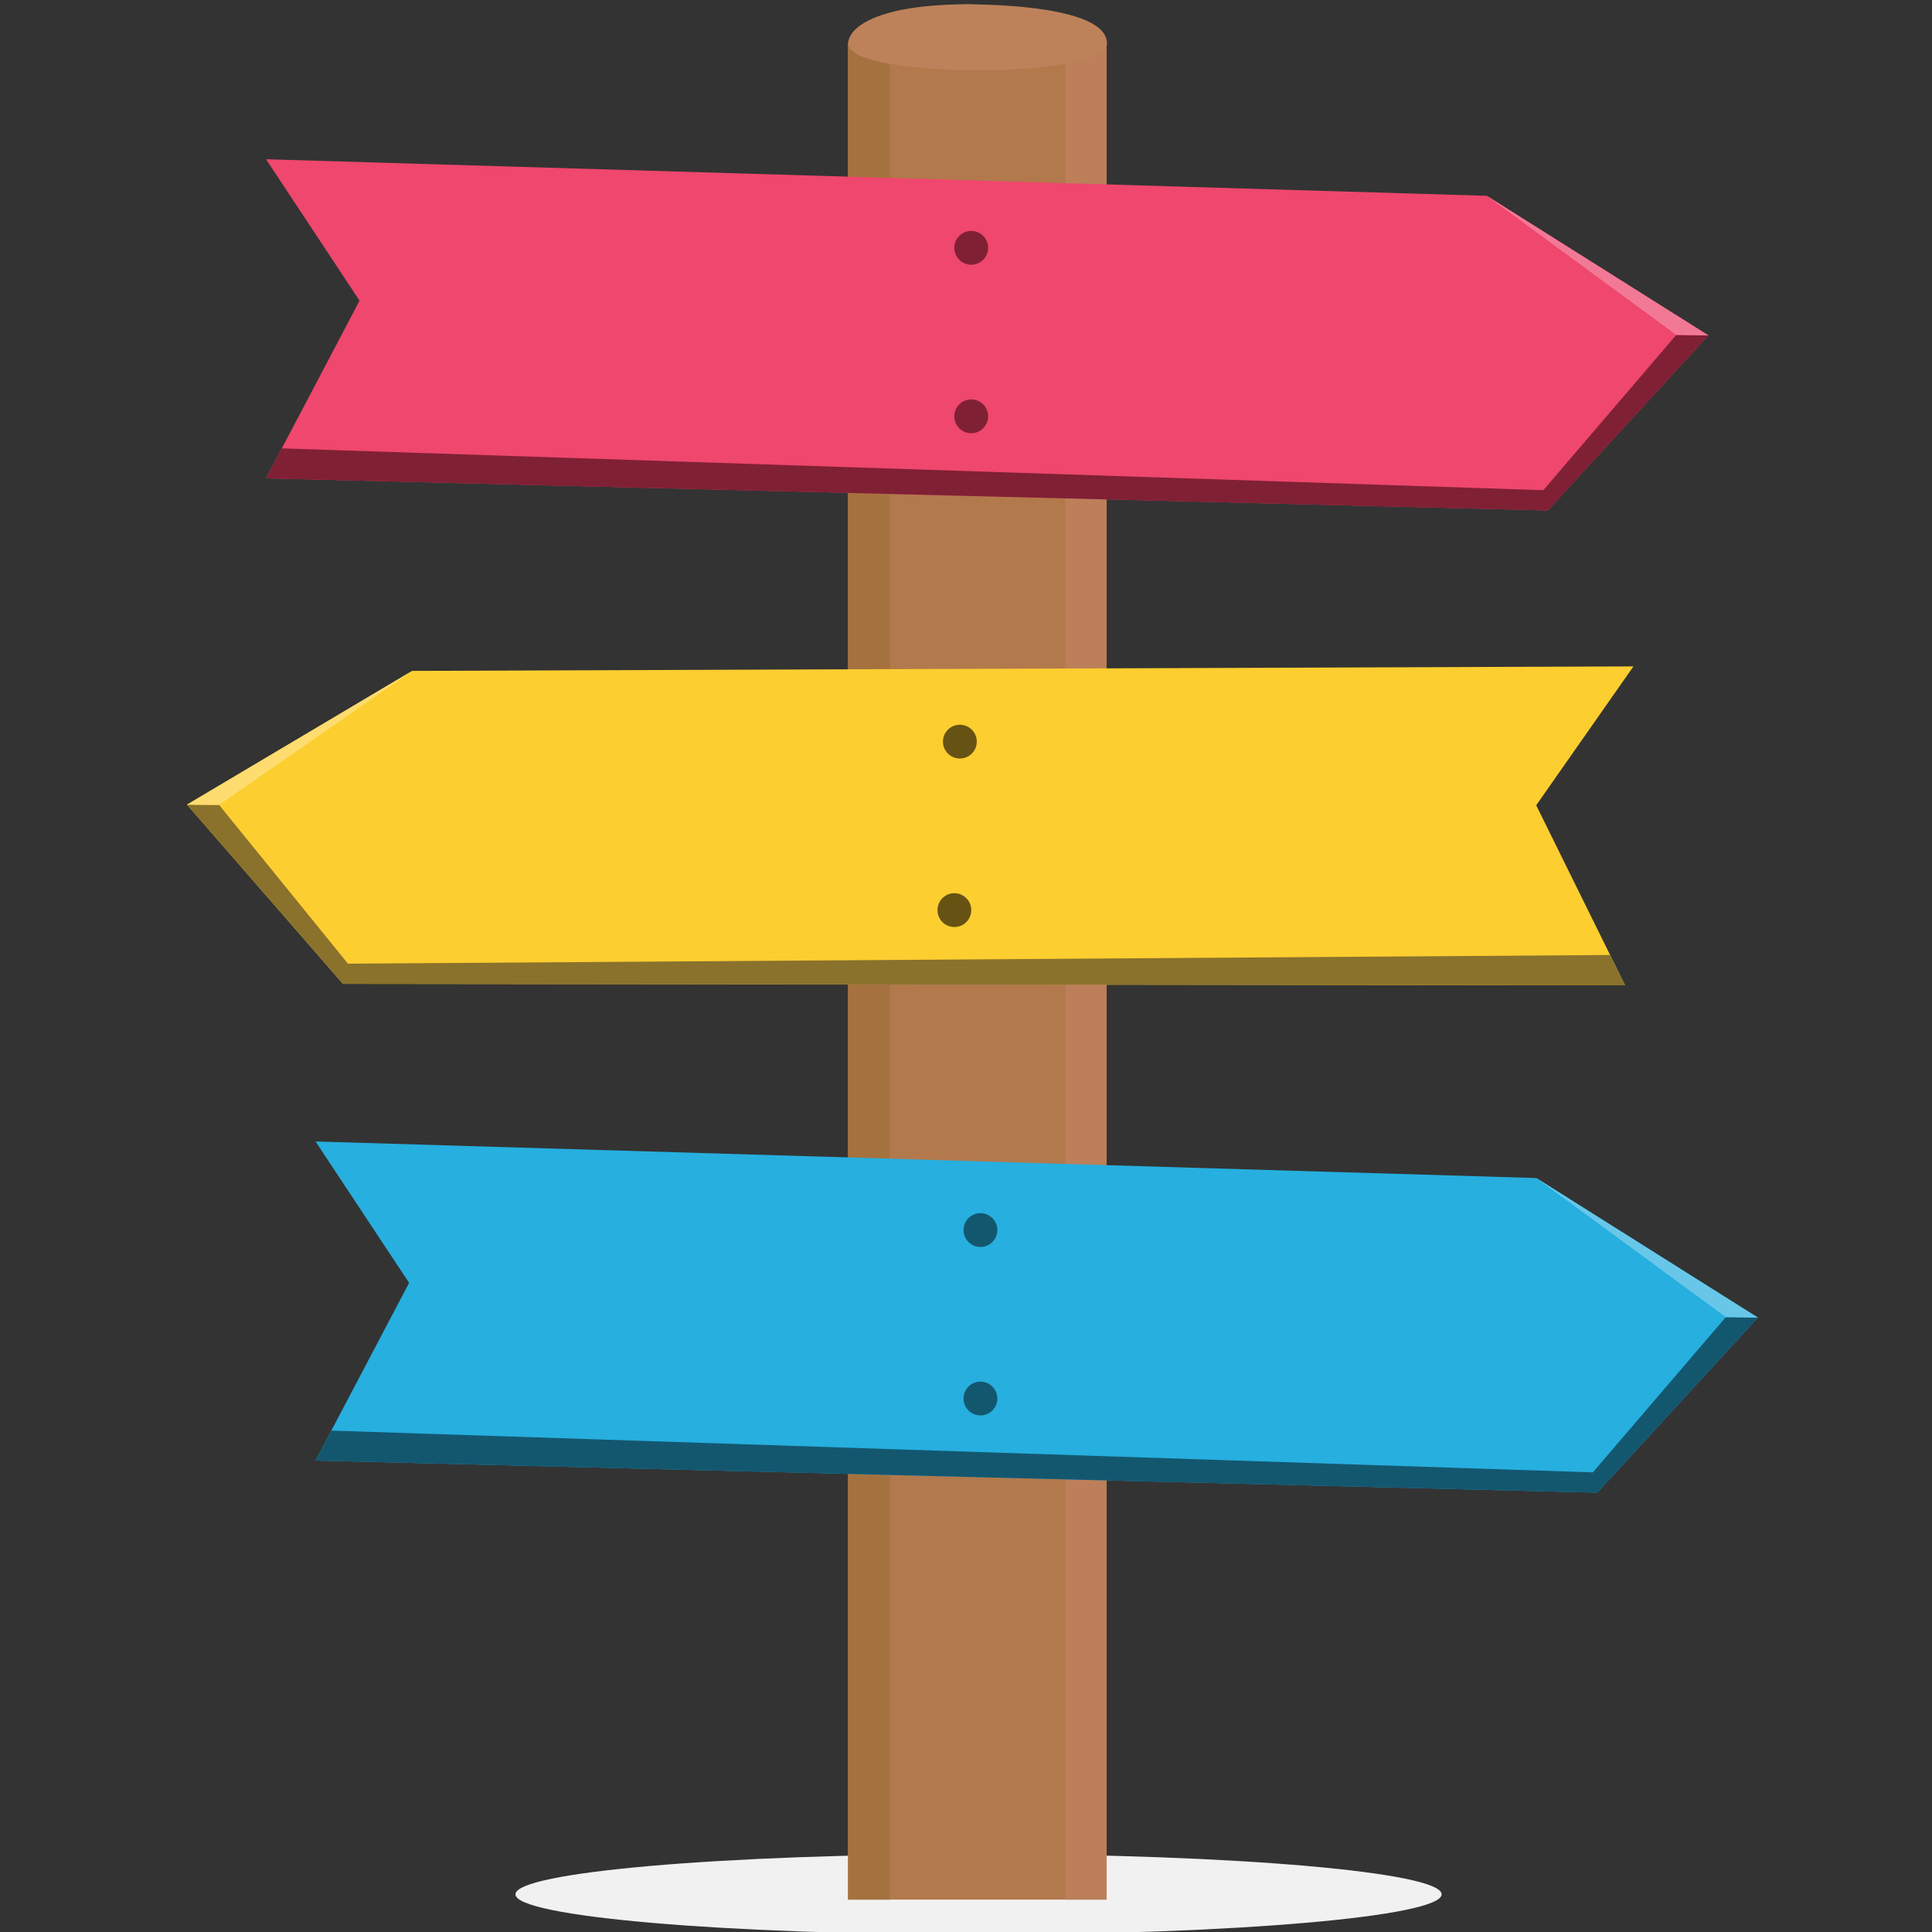
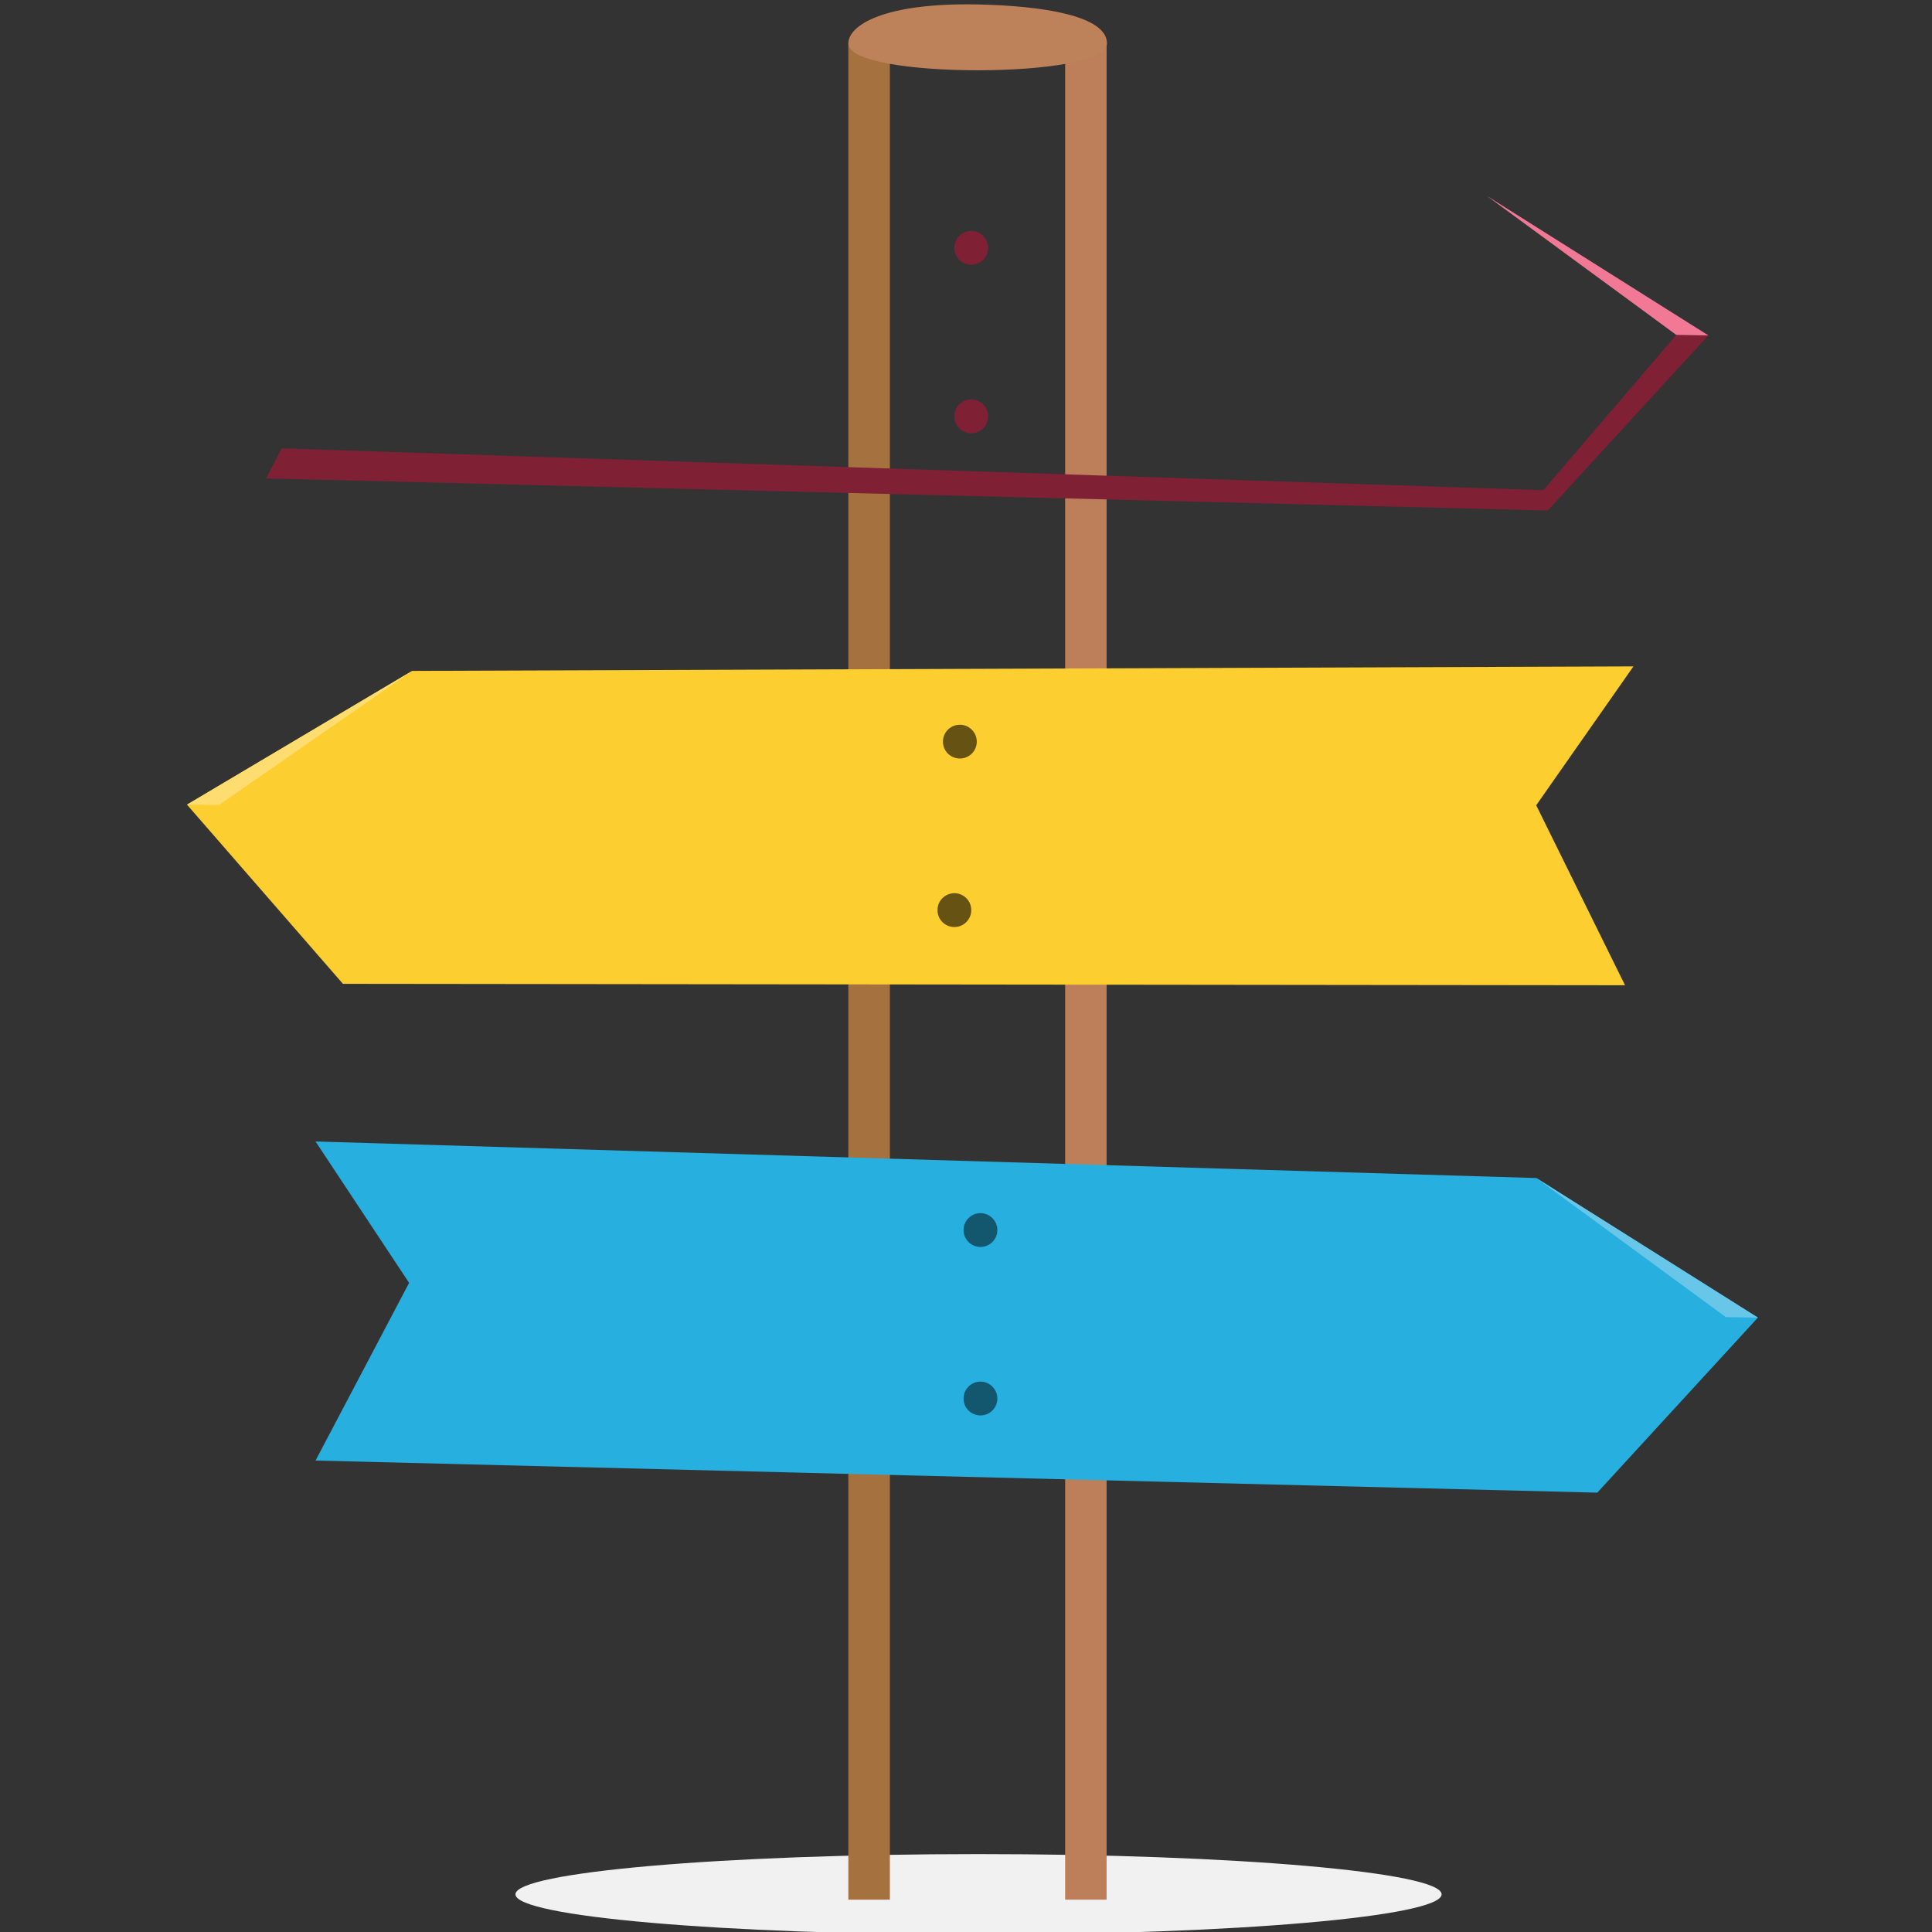
<svg xmlns="http://www.w3.org/2000/svg" width="40" height="40" viewBox="0 0 40 40" fill="none">
  <rect x="0" y="0" width="40" height="40" fill="#333333" stroke="none" />
  <g clip-path="url(#clip0)">
    <path d="M20.259 40.053C25.554 40.053 29.847 39.68 29.847 39.22C29.847 38.76 25.554 38.387 20.259 38.387C14.964 38.387 10.672 38.76 10.672 39.22C10.672 39.68 14.964 40.053 20.259 40.053Z" fill="#F1F1F1" />
-     <path d="M17.555 0.901C17.555 0.504 19.134 0.052 20.156 0.092C22.391 0.184 22.908 0.901 22.908 0.901V39.329H17.555V0.901Z" fill="#B2794C" />
    <path d="M17.564 0.902H18.424V39.331H17.564V0.902Z" fill="#A5723F" />
    <path d="M22.053 0.902H22.911V39.331H22.053V0.902Z" fill="#BC7F59" />
    <path d="M22.919 0.9C22.919 1.277 21.566 1.455 20.241 1.455C18.917 1.455 17.564 1.277 17.564 0.9C17.564 0.524 18.298 0.053 20.241 0.092C21.566 0.12 22.919 0.32 22.919 0.9Z" fill="#BE825B" />
    <path d="M6.533 30.239L33.07 30.904L36.396 27.279L31.808 24.39L6.533 23.633L7.989 25.834L8.47 26.56L7.867 27.706L6.533 30.239Z" fill="#26AFDF" />
-     <path d="M6.86 29.619L32.978 30.484L35.731 27.27L36.396 27.281L33.07 30.905L6.533 30.24L6.86 29.619Z" fill="#13576F" />
    <path d="M35.731 27.269L31.809 24.391L36.396 27.281L35.731 27.269Z" fill="#68C7E9" />
    <path d="M20.299 25.817C20.492 25.817 20.649 25.66 20.649 25.467C20.649 25.274 20.492 25.117 20.299 25.117C20.106 25.117 19.949 25.274 19.949 25.467C19.949 25.66 20.106 25.817 20.299 25.817Z" fill="#13576F" />
    <path d="M20.299 29.305C20.492 29.305 20.649 29.149 20.649 28.956C20.649 28.762 20.492 28.605 20.299 28.605C20.106 28.605 19.949 28.762 19.949 28.956C19.949 29.149 20.106 29.305 20.299 29.305Z" fill="#13576F" />
    <path d="M33.645 20.399L7.1 20.369L3.871 16.659L8.533 13.89L33.819 13.797L32.305 15.959L31.806 16.673L32.379 17.834L33.645 20.399Z" fill="#FDCE30" />
-     <path d="M33.335 19.772L7.204 19.952L4.536 16.665L3.871 16.66L7.1 20.37L33.645 20.4L33.335 19.772Z" fill="#8A722C" />
    <path d="M4.536 16.665L8.533 13.891L3.871 16.66L4.536 16.665Z" fill="#FEDC6F" />
    <path d="M20.223 15.364C20.228 15.171 20.075 15.01 19.882 15.005C19.689 15 19.528 15.152 19.523 15.345C19.518 15.539 19.67 15.699 19.863 15.704C20.057 15.71 20.218 15.557 20.223 15.364Z" fill="#665213" />
    <path d="M20.109 18.852C20.114 18.659 19.962 18.498 19.769 18.493C19.575 18.488 19.415 18.64 19.41 18.834C19.404 19.027 19.557 19.188 19.75 19.193C19.944 19.198 20.104 19.045 20.109 18.852Z" fill="#665213" />
-     <path d="M5.508 9.903L32.044 10.568L35.37 6.944L30.783 4.054L5.508 3.297L6.964 5.499L7.444 6.225L6.842 7.37L5.508 9.903Z" fill="#EF476D" />
    <path d="M5.834 9.283L31.953 10.149L34.705 6.934L35.37 6.944L32.044 10.569L5.508 9.904L5.834 9.283Z" fill="#802035" />
    <path d="M34.706 6.934L30.783 4.055L35.371 6.945L34.706 6.934Z" fill="#F27996" />
    <path d="M20.108 5.481C20.301 5.481 20.458 5.325 20.458 5.131C20.458 4.938 20.301 4.781 20.108 4.781C19.915 4.781 19.758 4.938 19.758 5.131C19.758 5.325 19.915 5.481 20.108 5.481Z" fill="#802035" />
    <path d="M20.108 8.97C20.301 8.97 20.458 8.813 20.458 8.62C20.458 8.426 20.301 8.27 20.108 8.27C19.915 8.27 19.758 8.426 19.758 8.62C19.758 8.813 19.915 8.97 20.108 8.97Z" fill="#802035" />
  </g>
  <defs>
    <clipPath id="clip0">
      <rect width="40" height="40" fill="white" />
    </clipPath>
  </defs>
</svg>